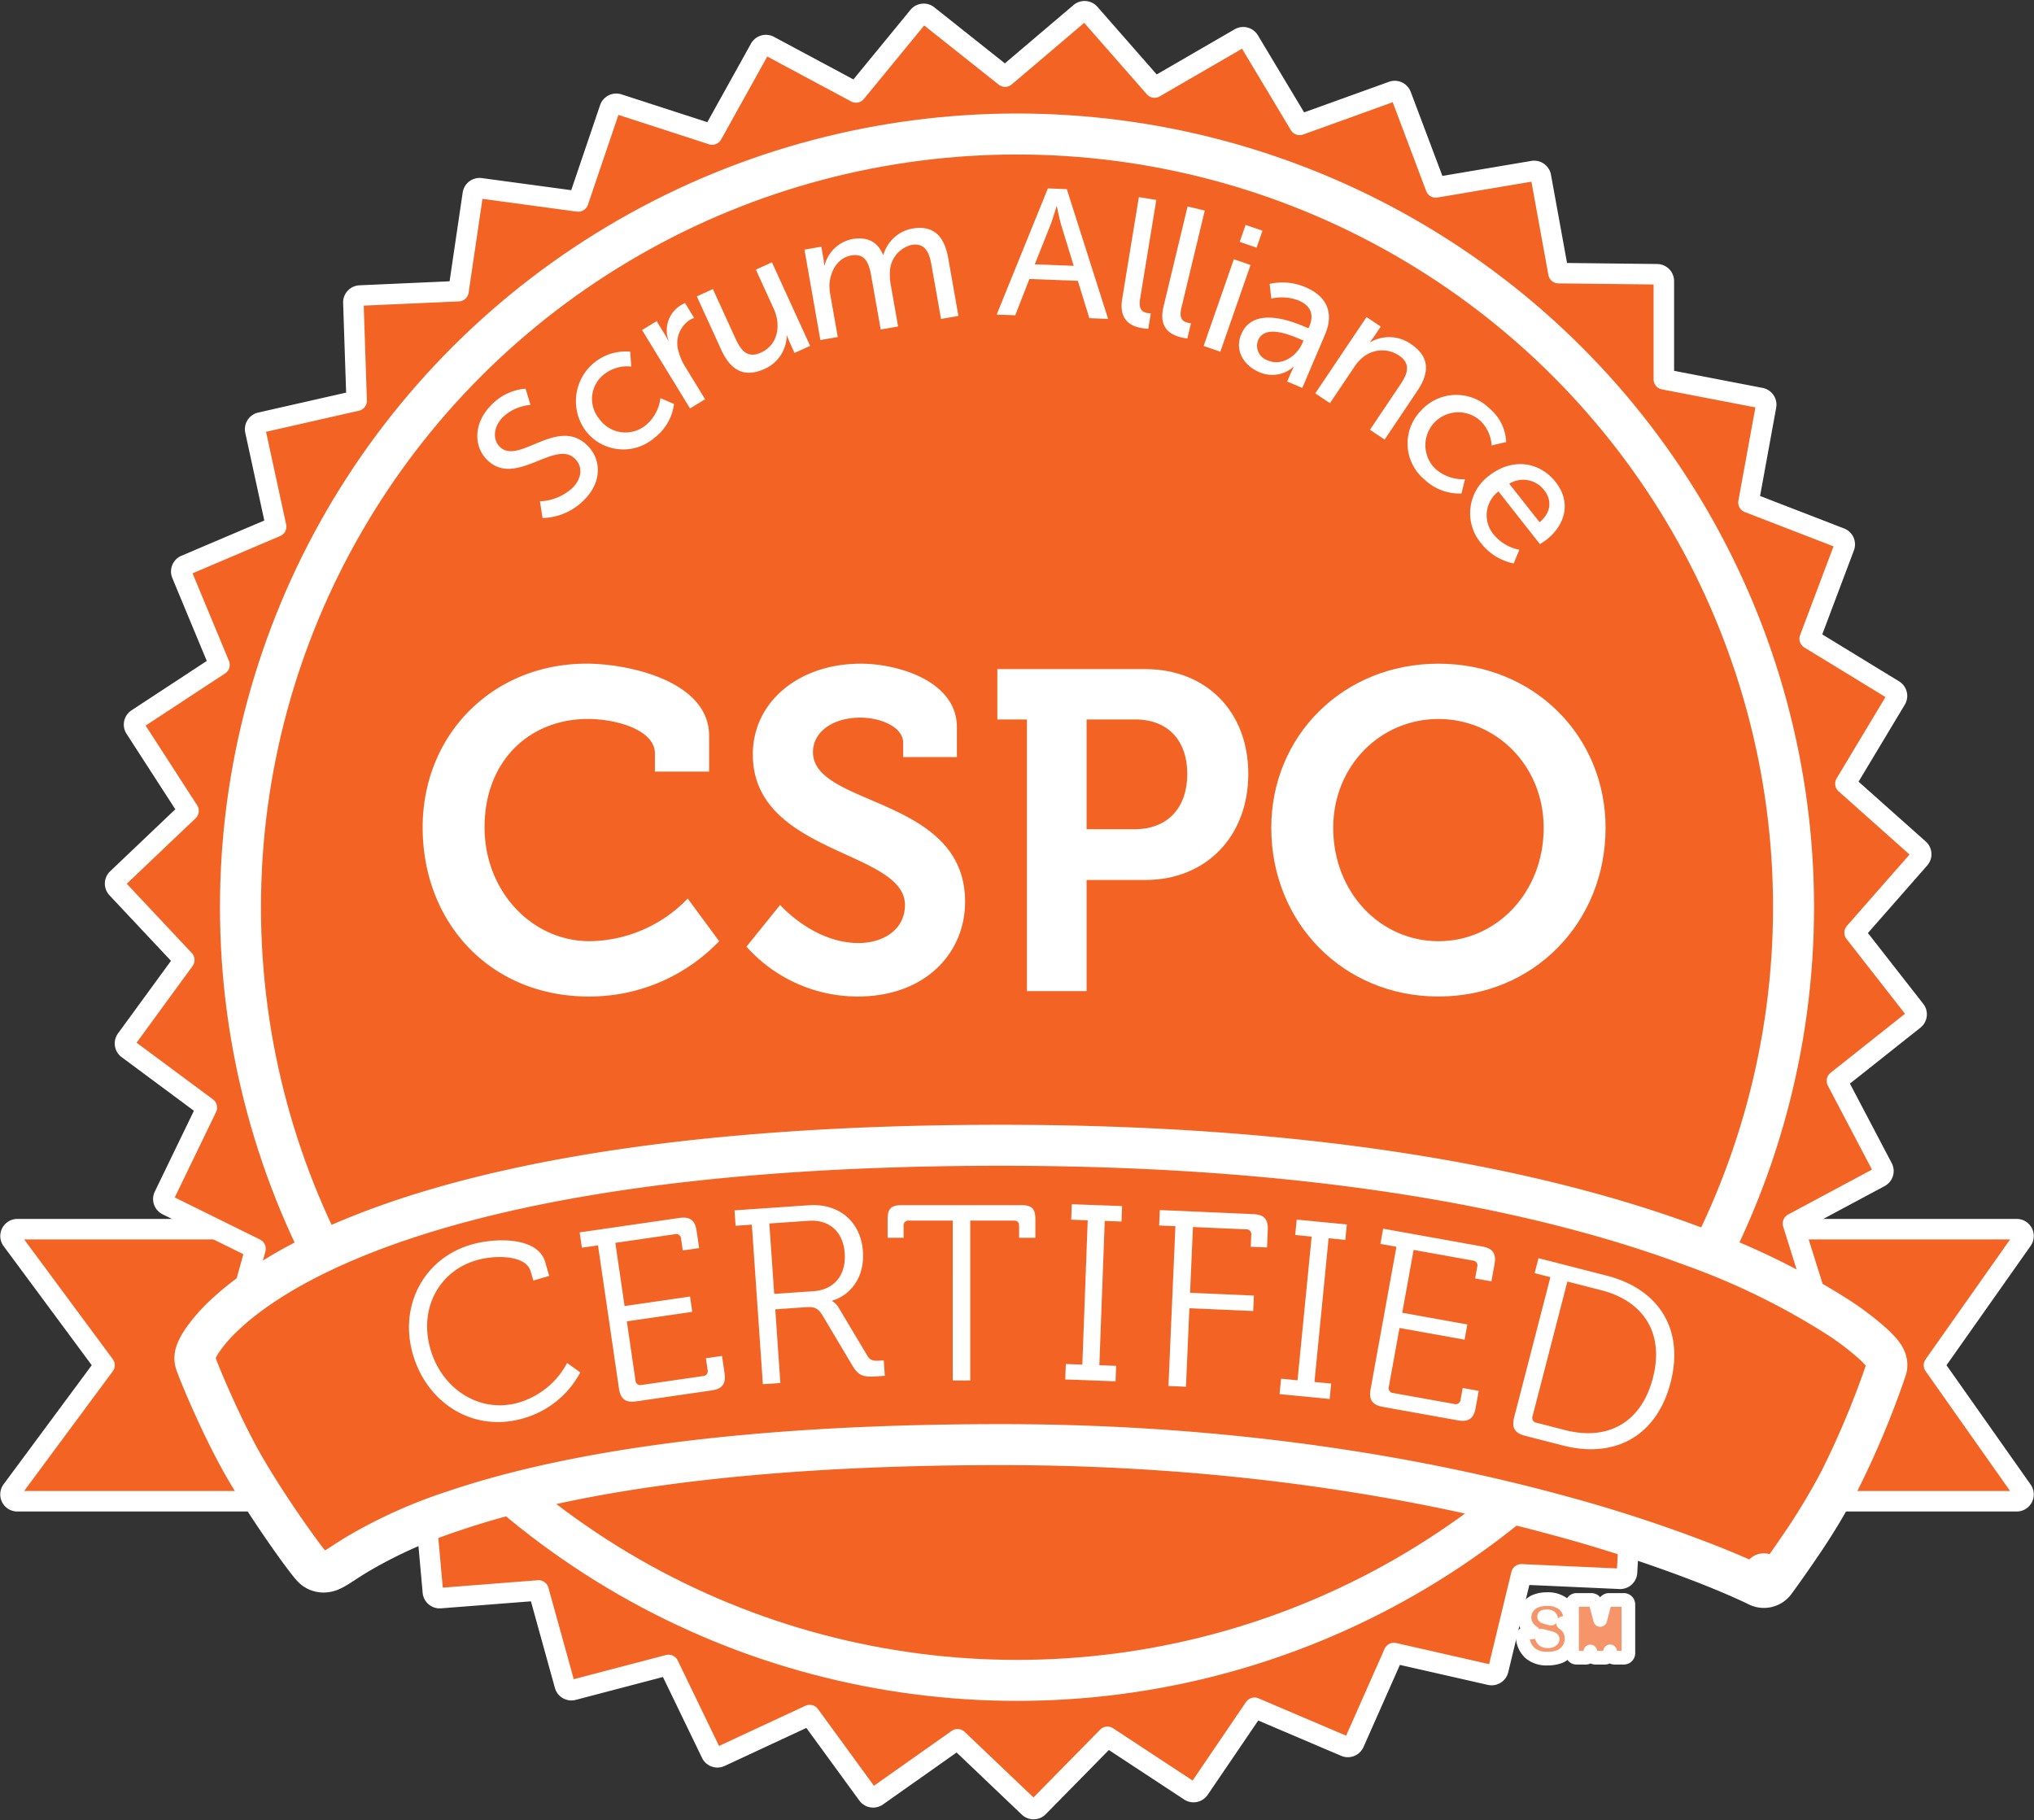
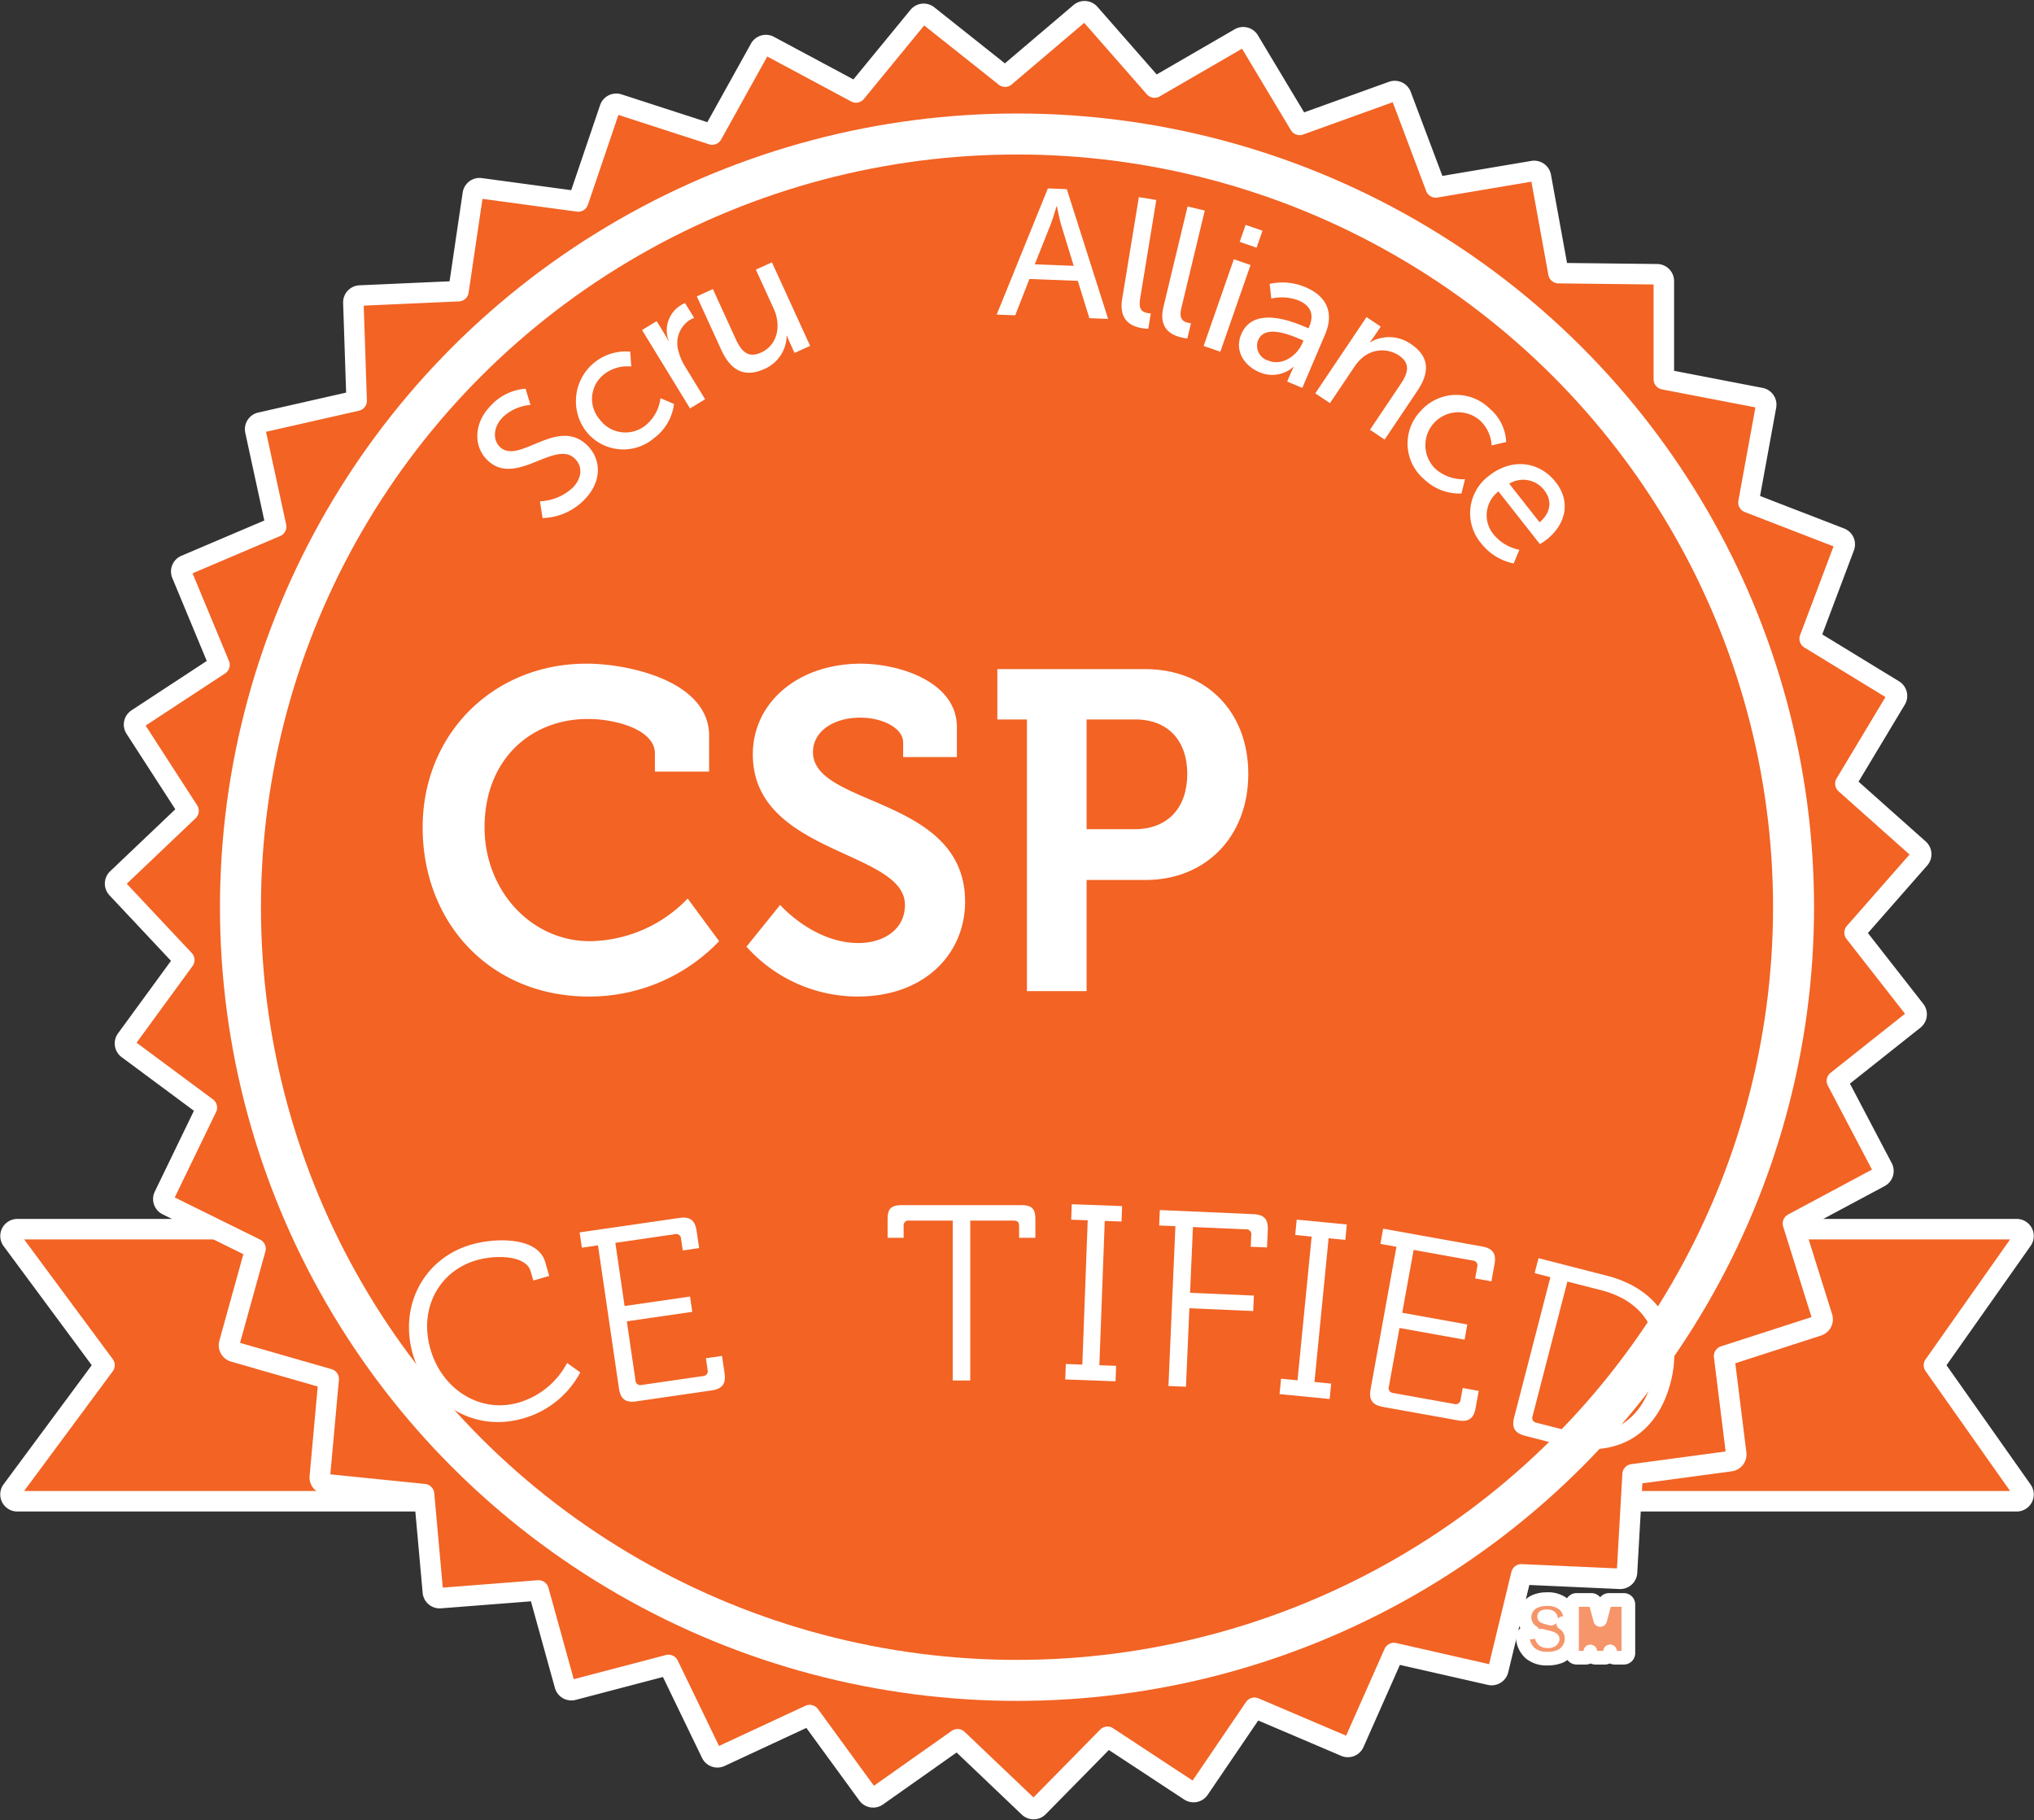
<svg xmlns="http://www.w3.org/2000/svg" width="297.659" height="266.388" viewBox="0 0 297.659 266.388">
  <rect x="0" y="0" width="297.659" height="266.388" fill="#333333" stroke="none" />
  <g id="cspo" transform="translate(1.531 1.643)">
    <path id="Caminho_617" data-name="Caminho 617" d="M2.5,285.5a1,1,0,0,0-.8,1.586l13.56,18.323L1.695,323.733a1,1,0,0,0,.8,1.586H295.1a1,1,0,0,0,.818-1.567L282.989,305.41l12.928-18.342a1,1,0,0,0-.818-1.568Z" transform="translate(-1.5 -107.262)" fill="#f26324" stroke="#fff" stroke-linejoin="round" stroke-width="3" />
    <path id="Caminho_618" data-name="Caminho 618" d="M167.1,17.268a1,1,0,0,0-1.4-.1l-10.981,9.33L143.43,17.53a1,1,0,0,0-1.4.148L132.9,28.81,120.191,22a1,1,0,0,0-1.349.395l-6.988,12.577L98.127,30.522a1,1,0,0,0-1.256.628L92.249,44.766l-14.3-1.933a1,1,0,0,0-1.123.841l-2.1,14.22L60.3,58.535a1,1,0,0,0-.955,1.028l.479,14.365L45.747,77.122a1,1,0,0,0-.755,1.181L48.04,92.351,34.765,98a.994.994,0,0,0-.531,1.3l5.518,13.282L27.7,120.49a.992.992,0,0,0-.29,1.369l7.811,12.087-10.436,9.93a.992.992,0,0,0-.04,1.4l9.853,10.5L26.112,167.4a.993.993,0,0,0,.212,1.384L37.9,177.372,31.635,190.32a.994.994,0,0,0,.456,1.324l12.932,6.387-3.844,13.854a1,1,0,0,0,.686,1.222l13.869,3.985-1.3,14.315a1,1,0,0,0,.894,1.08l14.361,1.455,1.29,14.316a1,1,0,0,0,1.074.9l14.391-1.122L90.283,261.9a1,1,0,0,0,1.218.7l13.959-3.662,6.26,12.952a1,1,0,0,0,1.324.47l13.078-6.085L134.6,277.9a1,1,0,0,0,1.387.228l11.777-8.312,10.431,9.935a1,1,0,0,0,1.406-.023l10.1-10.272,12.045,7.921a1,1,0,0,0,1.379-.272l8.092-11.9,13.272,5.653a1,1,0,0,0,1.308-.514l5.828-13.15,14.072,3.2a1,1,0,0,0,1.194-.738l3.377-13.975,14.421.649a1,1,0,0,0,1.043-.938l.816-14.35,14.305-1.925a1,1,0,0,0,.858-1.109l-1.77-14.264,13.729-4.437a1,1,0,0,0,.646-1.244l-4.3-13.72,12.713-6.808a.993.993,0,0,0,.413-1.338l-6.692-12.736,11.289-8.958a.993.993,0,0,0,.165-1.39l-8.867-11.341,9.5-10.821a.992.992,0,0,0-.087-1.4l-10.759-9.582,7.408-12.336a.994.994,0,0,0-.336-1.36l-12.3-7.515L277.534,95.3a.994.994,0,0,0-.574-1.278L263.506,88.82l2.581-14.141a1,1,0,0,0-.794-1.155l-14.172-2.731,0-14.373a1,1,0,0,0-.988-1L235.7,55.255l-2.574-14.143a1,1,0,0,0-1.15-.8l-14.232,2.4-5.069-13.458a1,1,0,0,0-1.276-.587l-13.573,4.893-7.4-12.341a1,1,0,0,0-1.361-.35L176.59,28.094Z" transform="translate(-9.163 -16.927)" fill="#f26324" stroke="#fff" stroke-linejoin="round" stroke-width="3" />
    <ellipse id="Elipse_41" data-name="Elipse 41" cx="113.64" cy="113.152" rx="113.64" ry="113.152" transform="translate(33.659 17.967)" fill="#f26324" stroke="#fff" stroke-width="6" />
-     <path id="Caminho_620" data-name="Caminho 620" d="M270.7,331.489h0a2.005,2.005,0,0,0,2.513-.591l-1.608-1.184,1.608,1.183h0v0l0-.005.014-.019.055-.074.207-.283c.18-.246.439-.6.758-1.049.639-.893,1.524-2.149,2.508-3.6a94.575,94.575,0,0,0,5.965-9.86,129.2,129.2,0,0,0,6.806-16.3,2.134,2.134,0,0,0-.013-1.143,2.6,2.6,0,0,0-.215-.52,4.389,4.389,0,0,0-.447-.657,12.876,12.876,0,0,0-1.288-1.337,40.96,40.96,0,0,0-4.964-3.793,105.9,105.9,0,0,0-21.494-10.527C241.065,274.246,208.822,267,159.97,267c-50.654,0-80.024,7.071-96.772,14.4-8.38,3.665-13.62,7.4-16.781,10.364a23.049,23.049,0,0,0-3.325,3.779,9.6,9.6,0,0,0-.771,1.334,4.217,4.217,0,0,0-.231.615,2.627,2.627,0,0,0-.083.425,2.147,2.147,0,0,0,.079.864c.195.632,1.153,3.013,2.435,5.875,1.3,2.905,3.006,6.459,4.741,9.464,1.657,2.872,3.8,6.155,5.677,8.877,1.842,2.674,3.526,4.957,4.244,5.741a2.2,2.2,0,0,0,1.592.713,2.651,2.651,0,0,0,1-.185,6.878,6.878,0,0,0,1.127-.6c.255-.159.52-.332.811-.521.582-.378,1.271-.826,2.2-1.384a71.411,71.411,0,0,1,14.013-6.272c13.913-4.722,38.206-9.683,80.047-9.683,34.959,0,62.69,5.2,81.66,10.382a211.66,211.66,0,0,1,21.69,7.118c2.455.968,4.314,1.771,5.553,2.33.62.279,1.084.5,1.39.644l.341.165.047.023.034.017Z" transform="translate(-15.004 -101.039)" fill="#f26324" stroke="#fff" stroke-linejoin="round" stroke-width="6" />
    <path id="Caminho_621" data-name="Caminho 621" d="M336.272,372.428a1.072,1.072,0,0,0,.288.638.92.92,0,0,0,.617.171,1,1,0,0,0,.623-.137c.115-.1.117-.15.117-.18v-.006a.252.252,0,0,0-.031-.021,1.047,1.047,0,0,0-.191-.086c-.137-.046-.49-.143-1.1-.293Zm0,0c.105.03.214.059.324.086Zm-2.128-.417a.669.669,0,0,0-.455.244.661.661,0,0,0-.143.494A3.38,3.38,0,0,0,334.641,375h0a3.773,3.773,0,0,0,2.519.782,4.763,4.763,0,0,0,1.812-.308h0a2.837,2.837,0,0,0,1.328-4.038,2.588,2.588,0,0,0-.852-.851l.4-.017a.665.665,0,0,0,.637-.686,2.729,2.729,0,0,0-.947-2.049,3.669,3.669,0,0,0-2.462-.75,4.271,4.271,0,0,0-1.672.3h0a2.617,2.617,0,0,0-1.189.971h0a2.486,2.486,0,0,0-.415,1.377,2.514,2.514,0,0,0,.881,1.929h0a2.453,2.453,0,0,0,.362.265Zm3.424-2.31a.426.426,0,0,1,.121.23l-.145-.035a7.544,7.544,0,0,1-.786-.222l-.09-.034a1.54,1.54,0,0,1,.4-.044.839.839,0,0,1,.495.1Zm3.189,5.289a.665.665,0,0,0,.666.664h1.342a.665.665,0,0,0,.667-.664v-.246l.1.407a.667.667,0,0,0,.647.5h1.391a.666.666,0,0,0,.647-.5l.108-.426v.263a.665.665,0,0,0,.667.664h1.342a.665.665,0,0,0,.666-.664v-7.126a.665.665,0,0,0-.666-.664h-2.167a.666.666,0,0,0-.645.494l-.643,2.434-.651-2.435a.666.666,0,0,0-.644-.493h-2.163a.665.665,0,0,0-.666.664Z" transform="translate(-112.232 -134.701)" fill="#f6956a" stroke="#fff" stroke-linejoin="round" stroke-width="2" />
    <path id="Caminho_622" data-name="Caminho 622" d="M113.549,119.091a8.827,8.827,0,0,0,6.138-2.707c2.613-2.654,2.467-5.918.393-7.945-4.36-4.256-10,2.952-12.78.238-1.066-1.041-.972-2.919.429-4.34a6.648,6.648,0,0,1,4.054-1.8l-.721-2.377a7.727,7.727,0,0,0-5.084,2.471c-2.483,2.521-2.6,5.938-.505,7.983,4.131,4.032,9.886-3.063,12.8-.22,1.276,1.245.935,2.994-.3,4.245a7.443,7.443,0,0,1-4.806,2Z" transform="translate(-35.682 -44.921)" fill="#fff" />
    <path id="Caminho_623" data-name="Caminho 623" d="M126.967,103.5a6.926,6.926,0,0,0,10.043,1.12,7.348,7.348,0,0,0,2.917-4.995l-1.984-.849a6.079,6.079,0,0,1-2.164,3.971,4.686,4.686,0,0,1-6.748-.885,4.563,4.563,0,0,1,.746-6.641,5.483,5.483,0,0,1,3.894-1.073l-.149-2.174a7.276,7.276,0,0,0-6.556,11.526Z" transform="translate(-42.823 -42.15)" fill="#fff" />
    <path id="Caminho_624" data-name="Caminho 624" d="M147.19,96.7l2.208-1.34-2.872-4.692a8.145,8.145,0,0,1-.99-2.229,4.066,4.066,0,0,1,1.582-4.659,3.727,3.727,0,0,1,.679-.319l-1.332-2.176a4.315,4.315,0,0,0-2.407,5.5l-.045.028a9.679,9.679,0,0,0-.482-.889l-1.221-1.995-2.14,1.3Z" transform="translate(-47.744 -38.575)" fill="#fff" />
    <path id="Caminho_625" data-name="Caminho 625" d="M155.777,85.109c1.48,3.238,3.575,4.039,6.341,2.785a5.415,5.415,0,0,0,3.233-4.848l.049-.022a8.739,8.739,0,0,0,.36.916l.74,1.619,2.281-1.034L163.191,72.3l-2.353,1.067,2.617,5.726c1.1,2.416.629,5.286-1.87,6.418-1.966.891-2.924-.308-3.7-2l-3.335-7.3L152.2,77.281Z" transform="translate(-51.756 -35.552)" fill="#fff" />
-     <path id="Caminho_626" data-name="Caminho 626" d="M178.157,81.117l2.547-.445-1.065-6.04a7.386,7.386,0,0,1-.147-1.753c.167-1.97,1.251-3.8,3.195-4.143,2.048-.358,2.592,1.191,2.9,2.917l1.4,7.922,2.547-.445-1.065-6.04a8,8,0,0,1-.139-1.862,4.189,4.189,0,0,1,3.134-4.025c2-.349,2.622,1.051,2.949,2.907l1.4,7.922,2.547-.445-1.494-8.471c-.595-3.373-2.286-4.829-5.279-4.306a5.422,5.422,0,0,0-4.2,3.833l-.053.009c-.8-1.909-2.29-2.7-4.522-2.309a5.262,5.262,0,0,0-4.034,3.832l-.053.009a9.236,9.236,0,0,0-.118-.977l-.309-1.752-2.468.432Z" transform="translate(-59.635 -32.998)" fill="#fff" />
    <path id="Caminho_627" data-name="Caminho 627" d="M231.6,74.989l2.744.106L228.3,56.107,225.53,56l-7.494,18.467,2.717.1,2.074-5.313,7.086.273Zm-4.754-16.362s.334,1.713.617,2.68l1.848,6.022-5.7-.219,2.335-5.861c.357-.943.848-2.624.848-2.624Z" transform="translate(-73.712 -30.069)" fill="#fff" />
    <path id="Caminho_628" data-name="Caminho 628" d="M245.55,72.807c-.546,3.327,1.521,4.067,2.968,4.3a7.292,7.292,0,0,0,.851.084l.369-2.253a4.138,4.138,0,0,1-.452-.047c-.789-.128-1.374-.519-1.111-2.117l2.367-14.436-2.552-.415Z" transform="translate(-82.858 -30.717)" fill="#fff" />
    <path id="Caminho_629" data-name="Caminho 629" d="M254.576,74.65c-.788,3.279,1.219,4.166,2.645,4.506a7.286,7.286,0,0,0,.842.146l.534-2.22A4.123,4.123,0,0,1,258.15,77c-.778-.185-1.332-.618-.953-2.192l3.418-14.225-2.515-.6Z" transform="translate(-85.839 -31.41)" fill="#fff" />
    <path id="Caminho_630" data-name="Caminho 630" d="M268.757,66.53l2.469.852.865-2.483-2.468-.852Zm-5.278,15.233,2.443.844,4.42-12.691-2.443-.844Z" transform="translate(-88.867 -32.776)" fill="#fff" />
    <path id="Caminho_631" data-name="Caminho 631" d="M271.573,84.307c-1.051,2.468.483,4.645,2.618,5.547a4.681,4.681,0,0,0,5.017-.764l.049.021a10.076,10.076,0,0,0-.465.957l-.5,1.173,2.209.933,3.332-7.82c1.333-3.128.295-5.585-2.847-6.912a8.5,8.5,0,0,0-5.263-.493l.243,2.15a6.868,6.868,0,0,1,3.97.265c1.571.664,2.433,1.835,1.569,3.863l-.094.22-.54-.228C278.785,82.336,273.313,80.226,271.573,84.307Zm2.457.894c.948-2.224,4.24-.977,6.031-.22l.613.259-.167.391c-.78,1.833-2.977,3.385-4.99,2.535A2.249,2.249,0,0,1,274.031,85.2Z" transform="translate(-91.453 -37.045)" fill="#fff" />
    <path id="Caminho_632" data-name="Caminho 632" d="M287.989,95.537l2.149,1.432,3.514-5.229a6.39,6.39,0,0,1,1.186-1.382,4.432,4.432,0,0,1,5.383-.373c1.795,1.2,1.3,2.653.245,4.219l-4.478,6.663,2.149,1.432,4.8-7.148c1.912-2.846,1.658-5.092-.979-6.849a5.512,5.512,0,0,0-5.93-.246l-.044-.03a9.486,9.486,0,0,0,.592-.787l.994-1.478-2.083-1.388Z" transform="translate(-97.04 -39.613)" fill="#fff" />
    <path id="Caminho_633" data-name="Caminho 633" d="M310.194,103.863a6.856,6.856,0,0,0,.523,10.048,7.407,7.407,0,0,0,5.423,2.053l.518-2.087a6.131,6.131,0,0,1-4.287-1.48,4.815,4.815,0,0,1,6.483-7.119,5.429,5.429,0,0,1,1.7,3.651l2.13-.5a6.787,6.787,0,0,0-2.387-4.863A6.956,6.956,0,0,0,310.194,103.863Z" transform="translate(-103.797 -45.387)" fill="#fff" />
    <path id="Caminho_634" data-name="Caminho 634" d="M324.784,118.476a6.822,6.822,0,0,0-1.155,9.939,8.039,8.039,0,0,0,4.734,2.917l.832-2a6.44,6.44,0,0,1-3.7-2.168,4.378,4.378,0,0,1,.644-6.37l6.067,7.711s.658-.412.93-.625c2.749-2.145,3.725-5.468,1.373-8.456C332.137,116.415,328.163,115.84,324.784,118.476Zm2.931,1.187a3.876,3.876,0,0,1,5.141.98c1.069,1.359,1.075,3.174-.7,4.661Z" transform="translate(-108.381 -50.518)" fill="#fff" />
    <path id="Caminho_635" data-name="Caminho 635" d="M89.57,304.632c2.081,7.19,8.853,11.477,16.11,9.394a13.656,13.656,0,0,0,8.389-6.737l-1.927-1.384a11.755,11.755,0,0,1-7.1,5.8c-5.636,1.617-11.2-1.915-12.9-7.807-1.726-5.962,1.263-11.454,6.757-13.031,2.853-.819,7.234-.709,7.9,1.606l.4,1.368,2.325-.667-.589-2.034c-1.076-3.718-7.254-3.578-10.777-2.568C91.184,290.57,87.509,297.512,89.57,304.632Z" transform="translate(-30.68 -108.087)" fill="#fff" />
    <path id="Caminho_636" data-name="Caminho 636" d="M300.1,308.889c-.28,1.545.252,2.308,1.8,2.587l10.967,1.97c1.551.279,2.318-.251,2.6-1.8l.456-2.514-2.345-.421-.306,1.688a.718.718,0,0,1-.937.648l-8.911-1.6a.715.715,0,0,1-.651-.932l1.556-8.585,9.525,1.711.4-2.227-9.524-1.711,1.666-9.2,8.658,1.556a.714.714,0,0,1,.651.932l-.306,1.688,2.381.428.455-2.515c.28-1.545-.252-2.308-1.8-2.587l-14.5-2.606-.4,2.227,2.345.421Z" transform="translate(-101.055 -107.23)" fill="#fff" />
-     <path id="Caminho_637" data-name="Caminho 637" d="M164.627,306.4l2.56-.176-.745-10.778,4.316-.3c1.426-.1,1.914.052,2.7,1.352l4.2,7.066c.957,1.617,1.6,1.83,3.681,1.687l1.134-.078-.156-2.258-.513.035c-.914.062-1.468.027-1.886-.712l-4.2-7.03a2.515,2.515,0,0,0-.948-.96l0-.072c2.485-.719,4.775-3.218,4.5-7.187-.307-4.442-3.575-7.072-7.891-6.776l-10.9.747.156,2.258,2.377-.162Zm1.659-13.212-.713-10.305,5.742-.394c3.035-.208,5.071,1.591,5.289,4.76.221,3.2-1.542,5.338-4.614,5.548Z" transform="translate(-54.518 -105.477)" fill="#fff" />
    <path id="Caminho_638" data-name="Caminho 638" d="M203.617,305.868h2.566v-23.4h6.342c.55,0,.806.219.806.8v1.716h2.383v-2.7c0-1.569-.513-2.08-2.09-2.08H196.176c-1.576,0-2.089.511-2.089,2.08v2.7h2.346v-1.716a.7.7,0,0,1,.806-.8h6.379Z" transform="translate(-65.725 -105.482)" fill="#fff" />
    <path id="Caminho_639" data-name="Caminho 639" d="M280.144,308.929l7.333.715.222-2.253-2.445-.238,2.07-21.033,2.445.238.221-2.252-7.333-.716-.222,2.252,2.408.235-2.07,21.033-2.407-.235Z" transform="translate(-94.424 -106.552)" fill="#fff" />
    <path id="Caminho_640" data-name="Caminho 640" d="M255.073,307.035l2.563.112.5-11.487,9.339.406.1-2.261-9.339-.406.422-9.627,7.764.338a.715.715,0,0,1,.77.837l-.075,1.714,2.381.1.112-2.553c.069-1.568-.525-2.251-2.1-2.32l-13.7-.6-.1,2.261,2.381.1Z" transform="translate(-85.611 -105.848)" fill="#fff" />
    <path id="Caminho_641" data-name="Caminho 641" d="M233.089,305.642l7.364.273.084-2.262-2.454-.091.788-21.119,2.455.091.084-2.261L234.046,280l-.085,2.262,2.418.089-.788,21.119-2.417-.089Z" transform="translate(-78.732 -105.412)" fill="#fff" />
    <path id="Caminho_642" data-name="Caminho 642" d="M132.224,307.957c.227,1.553.976,2.108,2.535,1.882l11.027-1.6c1.56-.226,2.117-.972,1.89-2.525l-.371-2.528-2.357.342.249,1.7a.715.715,0,0,1-.682.91l-8.96,1.3a.717.717,0,0,1-.915-.678l-1.264-8.633,9.576-1.39-.328-2.239-9.576,1.39-1.354-9.247,8.706-1.264a.717.717,0,0,1,.914.678l.249,1.7,2.394-.347-.371-2.528c-.227-1.553-.976-2.108-2.535-1.882L126.47,285.11l.328,2.239,2.358-.342Z" transform="translate(-43.176 -106.402)" fill="#fff" />
    <path id="Caminho_643" data-name="Caminho 643" d="M331.593,315.179c-.393,1.52.081,2.32,1.608,2.712l5.538,1.42c7.526,1.929,13.7-1.311,15.749-9.229,2.03-7.847-1.8-13.69-9.323-15.62l-10.011-2.567-.567,2.191,2.307.592Zm2.695-.176,5.092-19.689,4.97,1.274c6.106,1.566,9.256,6.218,7.546,12.828-1.718,6.645-6.7,9.213-12.84,7.638l-4.189-1.074A.715.715,0,0,1,334.288,315Z" transform="translate(-111.538 -109.412)" fill="#fff" />
    <path id="Caminho_644" data-name="Caminho 644" d="M92,184.758c0,13.937,9.864,24.754,24.328,24.754a26.262,26.262,0,0,0,19.062-8.1l-4.6-6.238a20.216,20.216,0,0,1-14.33,6.238c-8.6,0-15.4-7.433-15.4-16.658,0-9.822,6.665-15.861,15.13-15.861,4.132,0,9.8,1.593,9.8,5.044v2.655h7.932v-5.243c0-8.03-11.864-10.552-17.929-10.552C102.264,160.8,92,171.153,92,184.758Z" transform="translate(-31.68 -65.319)" fill="#fff" />
    <path id="Caminho_645" data-name="Caminho 645" d="M163.1,202.212a21.83,21.83,0,0,0,16.263,7.3c9.931,0,15.73-6.371,15.73-13.87,0-15.463-22.262-13.87-22.262-21.9,0-2.986,2.933-5.044,6.932-5.044,3.133,0,6.265,1.46,6.265,3.65v2.124h7.865v-4.38c0-6.7-8.531-9.291-14.063-9.291-9.131,0-15.8,5.641-15.8,13.273,0,14.667,22.261,14,22.261,22.033,0,3.65-3.2,5.575-6.8,5.575-6.6,0-11.464-5.575-11.464-5.575Z" transform="translate(-55.391 -65.319)" fill="#fff" />
    <path id="Caminho_646" data-name="Caminho 646" d="M222.513,209.119h8.731V192.86h8.6c8.865,0,15.063-6.371,15.063-15.529S248.707,162,239.843,162H218.181v7.367h4.332Zm8.731-23.692v-16.06h7.132c4.8,0,7.6,3.119,7.6,7.964,0,4.911-2.8,8.1-7.732,8.1Z" transform="translate(-73.76 -65.722)" fill="#fff" />
-     <path id="Caminho_647" data-name="Caminho 647" d="M278.328,184.824c0,13.87,10.531,24.688,24.461,24.688s24.461-10.818,24.461-24.688c0-13.472-10.531-24.024-24.461-24.024S278.328,171.352,278.328,184.824Zm9.065,0c0-9.026,6.865-15.928,15.4-15.928s15.4,6.9,15.4,15.928c0,9.424-6.865,16.591-15.4,16.591S287.393,194.248,287.393,184.824Z" transform="translate(-93.819 -65.319)" fill="#fff" />
  </g>
</svg>